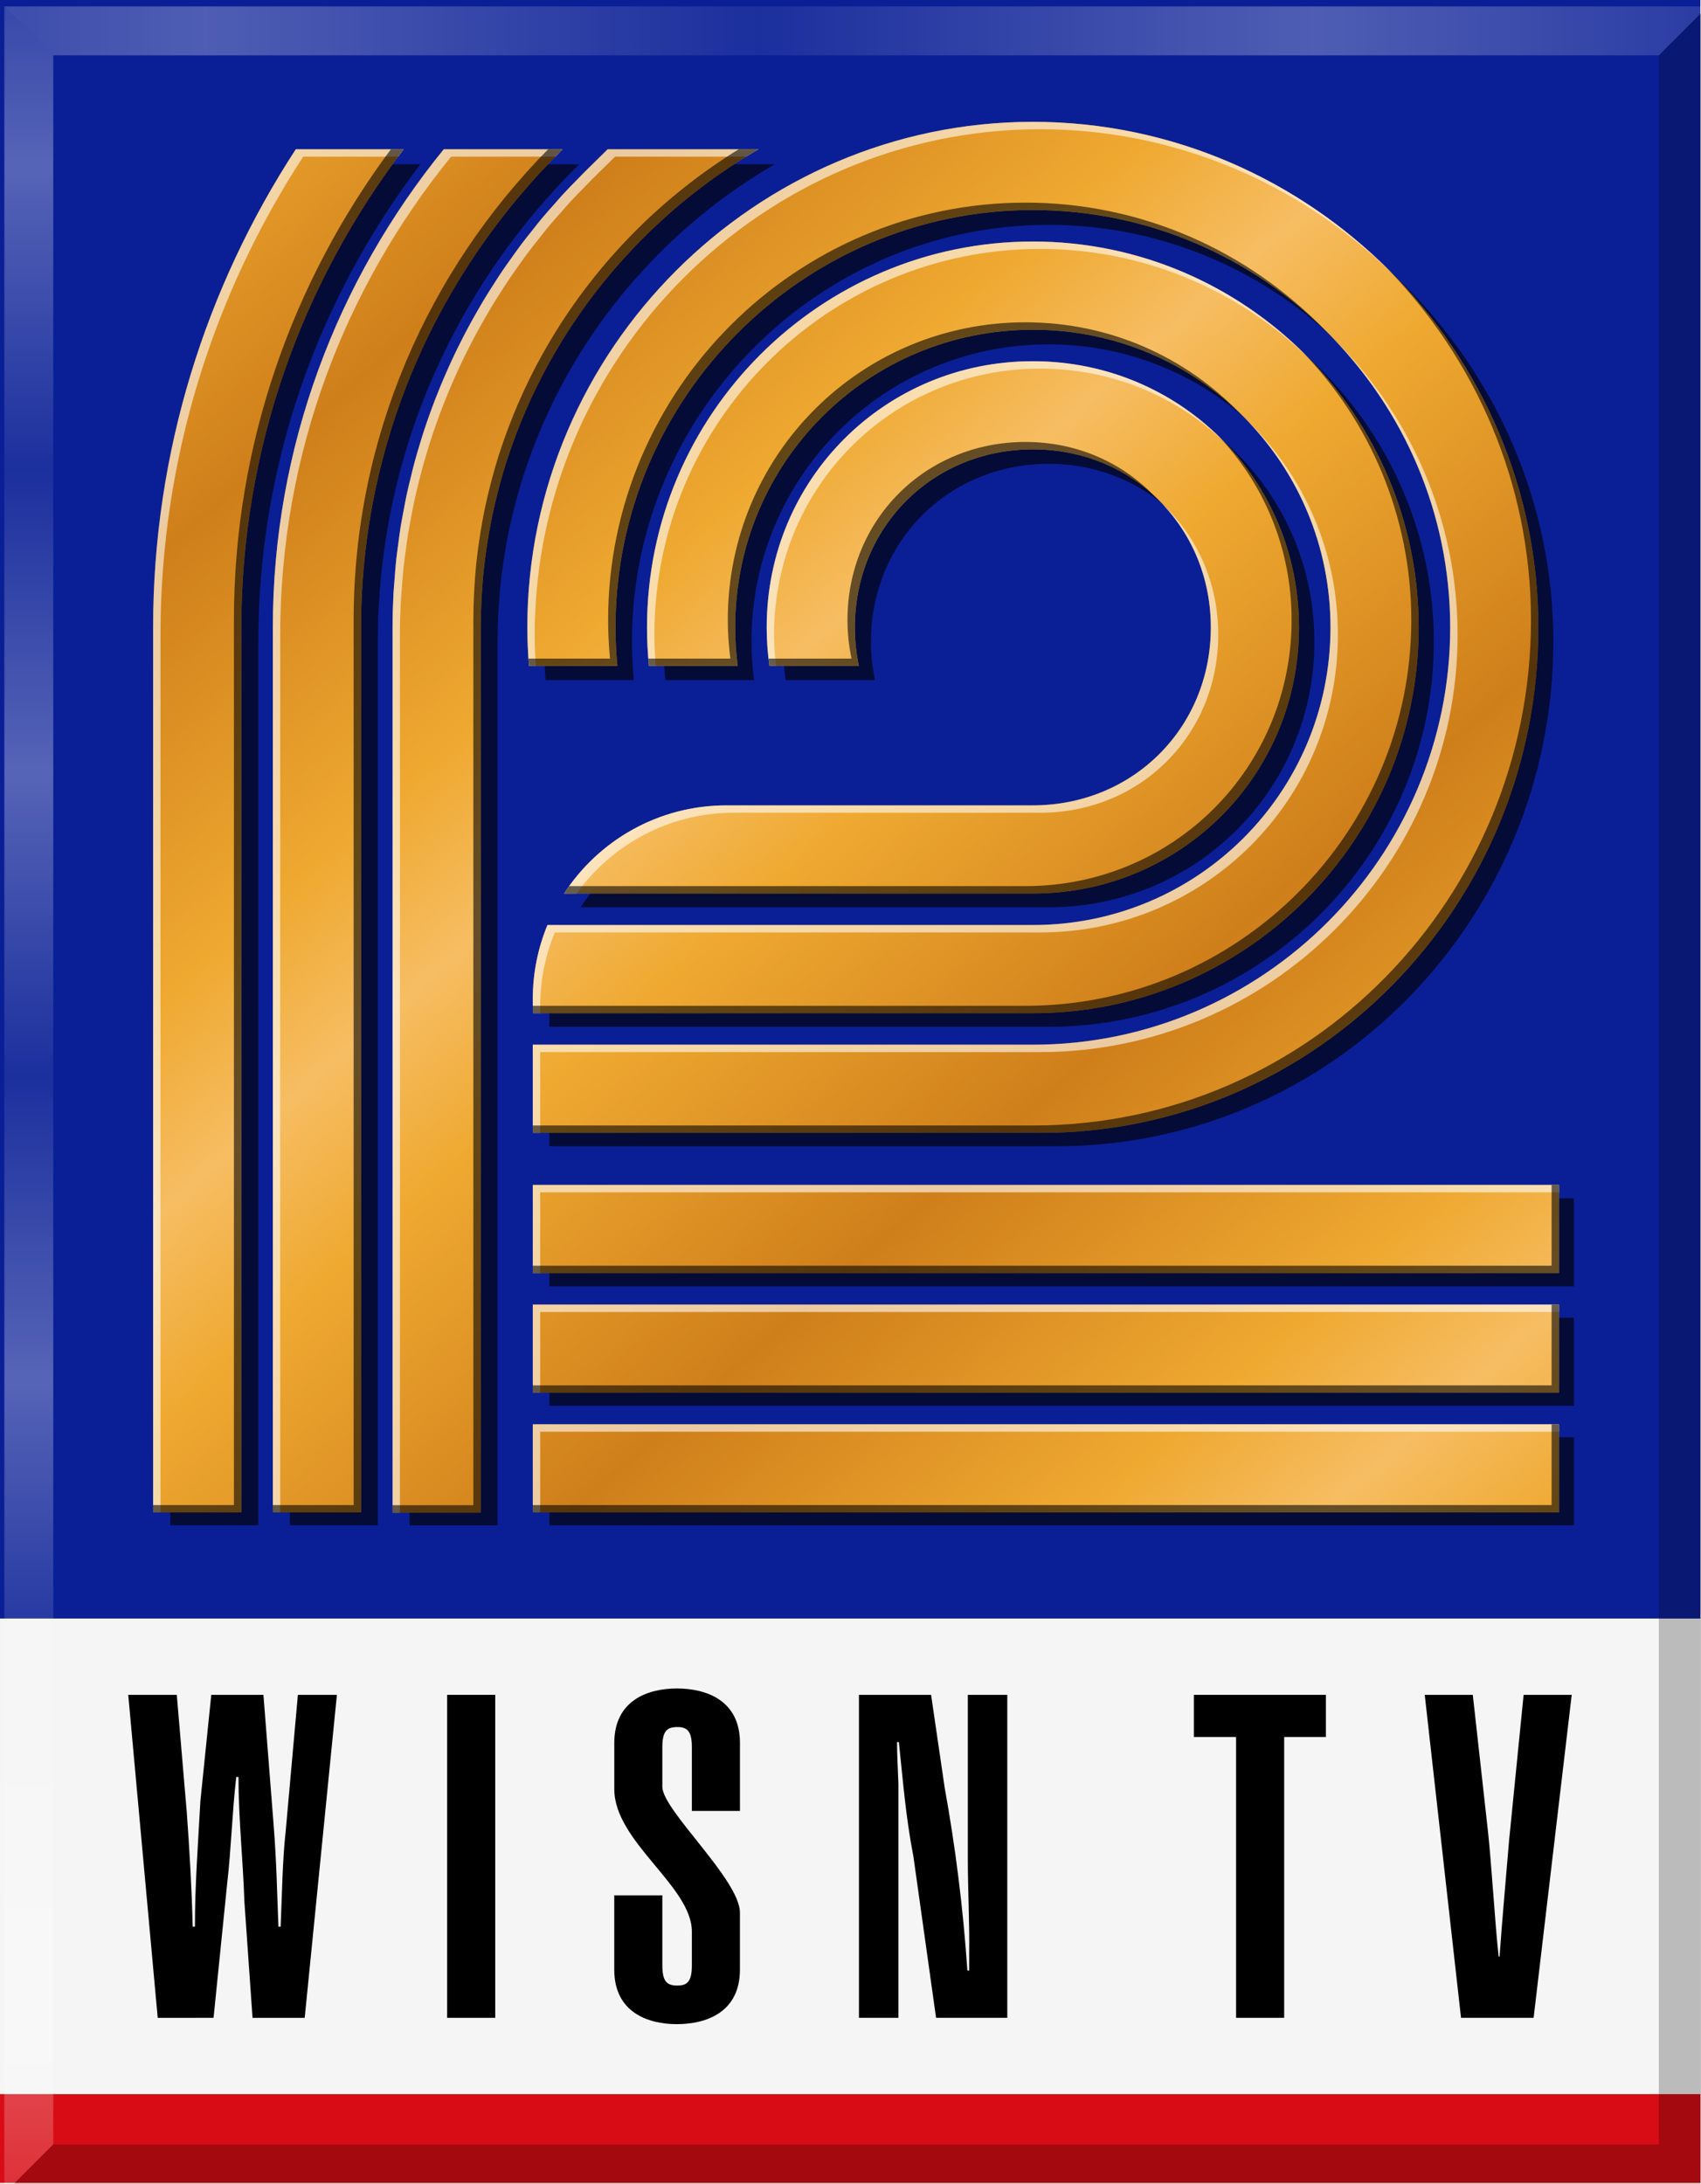
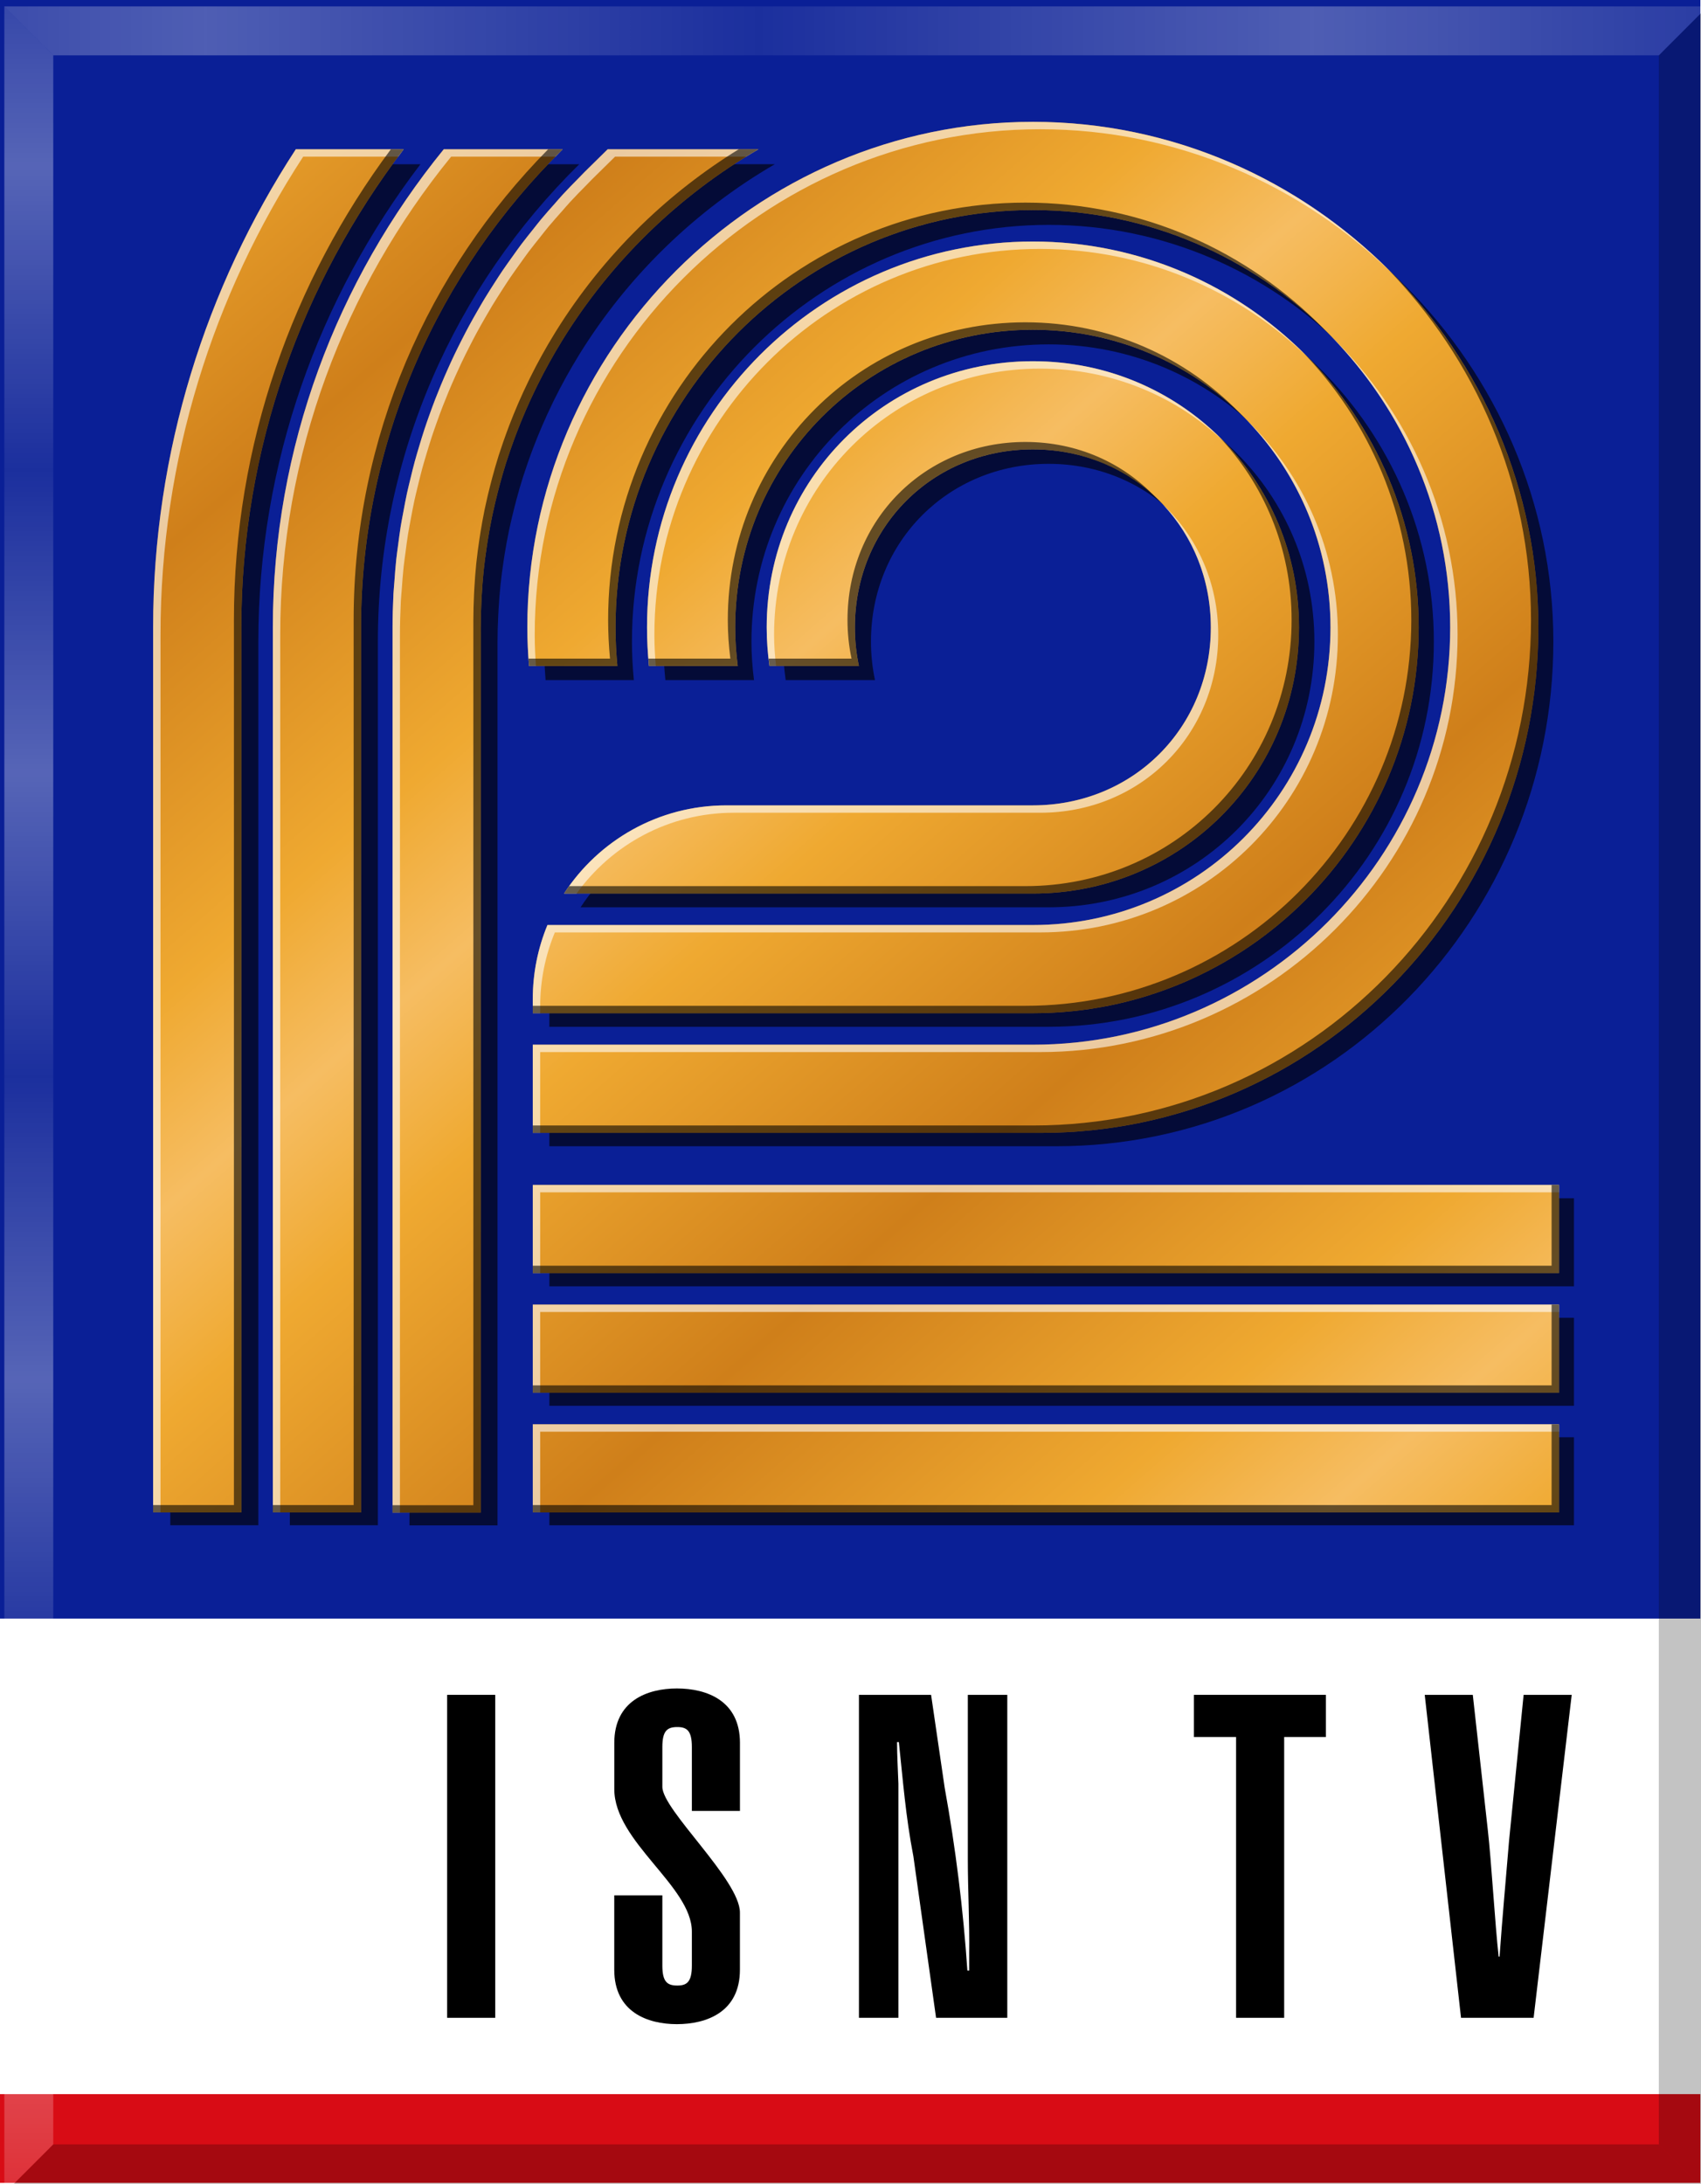
<svg xmlns="http://www.w3.org/2000/svg" xmlns:ns1="http://www.inkscape.org/namespaces/inkscape" xmlns:ns2="http://sodipodi.sourceforge.net/DTD/sodipodi-0.dtd" xmlns:xlink="http://www.w3.org/1999/xlink" width="120.83mm" height="155.129mm" viewBox="0 0 120.83 155.129" version="1.1" id="svg1319" ns1:version="0.92.2 (5c3e80d, 2017-08-06)" ns2:docname="WISN logo 1993.svg">
  <defs id="defs1313">
    <linearGradient id="linearGradient1522" ns1:collect="always">
      <stop id="stop1518" offset="0" style="stop-color:#ffffff;stop-opacity:0.071" />
      <stop id="stop1520" offset="1" style="stop-color:#ffffff;stop-opacity:0.311" />
    </linearGradient>
    <linearGradient ns1:collect="always" id="linearGradient1512">
      <stop style="stop-color:#ffffff;stop-opacity:0.071" offset="0" id="stop1508" />
      <stop style="stop-color:#ffffff;stop-opacity:0.281" offset="1" id="stop1510" />
    </linearGradient>
    <linearGradient ns1:collect="always" id="linearGradient1426">
      <stop style="stop-color:#f6bd62;stop-opacity:1" offset="0" id="stop1422" />
      <stop id="stop1432" offset="0.318" style="stop-color:#efa931;stop-opacity:1" />
      <stop style="stop-color:#cf7f1a;stop-opacity:1" offset="1" id="stop1424" />
    </linearGradient>
    <linearGradient ns1:collect="always" xlink:href="#linearGradient1426" id="linearGradient1428" x1="384.449" y1="523.204" x2="351.071" y2="485.02" gradientUnits="userSpaceOnUse" spreadMethod="reflect" />
    <filter ns1:collect="always" style="color-interpolation-filters:sRGB" id="filter1464" x="-0.012" width="1.024" y="-0.012" height="1.024">
      <feGaussianBlur ns1:collect="always" stdDeviation="0.189" id="feGaussianBlur1466" />
    </filter>
    <linearGradient ns1:collect="always" xlink:href="#linearGradient1512" id="linearGradient1514" x1="384.305" y1="468.066" x2="440.932" y2="468.066" gradientUnits="userSpaceOnUse" spreadMethod="reflect" />
    <linearGradient ns1:collect="always" xlink:href="#linearGradient1522" id="linearGradient1516" x1="307.144" y1="438.833" x2="307.144" y2="469.853" gradientUnits="userSpaceOnUse" spreadMethod="reflect" />
  </defs>
  <ns2:namedview id="base" pagecolor="#ffffff" bordercolor="#666666" borderopacity="1.0" ns1:pageopacity="0.0" ns1:pageshadow="2" ns1:zoom="0.49497475" ns1:cx="320.52046" ns1:cy="221.93721" ns1:document-units="mm" ns1:current-layer="layer1" showgrid="false" showguides="true" ns1:guide-bbox="true" ns1:window-width="1366" ns1:window-height="705" ns1:window-x="-8" ns1:window-y="-8" ns1:window-maximized="1" fit-margin-top="0" fit-margin-left="0" fit-margin-right="0" fit-margin-bottom="0" />
  <g ns1:label="Layer 1" ns1:groupmode="layer" id="layer1" transform="translate(-43.906,-72.011)">
    <g id="g883" transform="matrix(2.62,0,0,2.62,-169.037,-242.365)" style="stroke-width:0.382">
      <rect y="119.975" x="81.265" height="43.901" width="46.112" id="rect1468" style="opacity:1;fill:#0a1f96;fill-opacity:1;stroke:none;stroke-width:21.411;stroke-linecap:square;stroke-linejoin:miter;stroke-miterlimit:4;stroke-dasharray:none;stroke-opacity:0.429" />
      <path ns1:connector-curvature="0" style="color:#000000;font-style:normal;font-variant:normal;font-weight:normal;font-stretch:normal;font-size:medium;line-height:normal;font-family:sans-serif;font-variant-ligatures:normal;font-variant-position:normal;font-variant-caps:normal;font-variant-numeric:normal;font-variant-alternates:normal;font-feature-settings:normal;text-indent:0;text-align:start;text-decoration:none;text-decoration-line:none;text-decoration-style:solid;text-decoration-color:#000000;letter-spacing:normal;word-spacing:normal;text-transform:none;writing-mode:lr-tb;direction:ltr;text-orientation:mixed;dominant-baseline:auto;baseline-shift:baseline;text-anchor:start;white-space:normal;shape-padding:0;clip-rule:nonzero;display:inline;overflow:visible;visibility:visible;opacity:1;isolation:auto;mix-blend-mode:normal;color-interpolation:sRGB;color-interpolation-filters:linearRGB;solid-color:#000000;solid-opacity:1;vector-effect:none;fill:#000000;fill-opacity:0.633;fill-rule:nonzero;stroke:none;stroke-width:0.522;stroke-linecap:square;stroke-linejoin:miter;stroke-miterlimit:4;stroke-dasharray:none;stroke-dashoffset:0;stroke-opacity:1;filter:url(#filter1464);color-rendering:auto;image-rendering:auto;shape-rendering:auto;text-rendering:auto;enable-background:accumulate" d="m 109.707,123.701 c -7.505,0 -13.683,6.18 -13.683,13.685 0,0.352 0.018,0.7 0.044,1.045 h 2.393 c -0.032,-0.345 -0.051,-0.693 -0.051,-1.045 0,-6.215 5.081,-11.298 11.296,-11.298 6.215,0 11.298,5.083 11.298,11.298 0,6.215 -5.083,11.297 -11.298,11.297 H 96.17 v 2.387 h 13.536 0.205 c 7.505,0 13.48,-6.18 13.48,-13.685 0,-7.505 -6.18,-13.685 -13.685,-13.685 z m -19.951,0.743 C 87.323,128.174 85.893,132.633 85.893,137.386 v 23.96 h 2.387 v -23.96 c 0,-4.843 1.648,-9.34 4.395,-12.942 z m 4.005,0 c -2.883,3.542 -4.627,8.059 -4.627,12.942 v 23.96 h 2.387 v -23.96 c 0,-5.043 2.099,-9.636 5.46,-12.942 z m 4.437,0 -0.618,0.608 c -0.053,0.052 -0.103,0.108 -0.156,0.161 -0.153,0.154 -0.305,0.309 -0.452,0.469 -0.068,0.074 -0.132,0.151 -0.198,0.225 -0.128,0.143 -0.255,0.286 -0.378,0.434 -0.076,0.091 -0.148,0.186 -0.222,0.279 -0.105,0.132 -0.211,0.263 -0.313,0.398 -0.08,0.106 -0.156,0.215 -0.233,0.322 -0.093,0.13 -0.187,0.259 -0.276,0.392 -0.073,0.108 -0.144,0.219 -0.215,0.329 -0.088,0.137 -0.176,0.274 -0.26,0.413 -0.066,0.109 -0.13,0.22 -0.194,0.331 -0.082,0.142 -0.163,0.285 -0.241,0.429 -0.063,0.116 -0.123,0.233 -0.183,0.351 -0.072,0.142 -0.143,0.284 -0.212,0.428 -0.059,0.124 -0.116,0.25 -0.173,0.376 -0.064,0.143 -0.126,0.286 -0.186,0.431 -0.052,0.126 -0.103,0.252 -0.152,0.379 -0.059,0.152 -0.115,0.305 -0.169,0.459 -0.044,0.123 -0.087,0.247 -0.128,0.372 -0.051,0.156 -0.099,0.314 -0.146,0.472 -0.039,0.13 -0.078,0.261 -0.114,0.392 -0.042,0.156 -0.08,0.313 -0.118,0.47 -0.032,0.131 -0.064,0.262 -0.093,0.394 -0.036,0.165 -0.066,0.331 -0.097,0.498 -0.024,0.132 -0.051,0.263 -0.072,0.396 -0.027,0.169 -0.049,0.34 -0.071,0.51 -0.017,0.129 -0.036,0.257 -0.05,0.386 -0.021,0.198 -0.035,0.397 -0.05,0.596 -0.008,0.109 -0.019,0.218 -0.025,0.328 -0.001,0.021 -0.002,0.042 -0.003,0.062 -0.014,0.282 -0.022,0.567 -0.022,0.852 V 161.35 h 2.387 v -23.964 c 0,-0.226 0.007,-0.451 0.018,-0.674 0.003,-0.065 0.006,-0.129 0.01,-0.194 0.013,-0.221 0.029,-0.442 0.052,-0.661 5.3e-5,-5.2e-4 -5.3e-5,-0.001 0,-0.002 0.023,-0.223 0.053,-0.443 0.086,-0.663 0.009,-0.062 0.019,-0.125 0.029,-0.187 0.033,-0.2 0.068,-0.398 0.109,-0.595 0.009,-0.043 0.019,-0.086 0.028,-0.13 0.039,-0.183 0.083,-0.364 0.129,-0.544 0.017,-0.068 0.035,-0.136 0.053,-0.204 0.054,-0.201 0.111,-0.401 0.174,-0.598 0.009,-0.027 0.019,-0.054 0.027,-0.082 0.058,-0.18 0.12,-0.359 0.185,-0.536 0.022,-0.06 0.044,-0.12 0.067,-0.18 0.157,-0.411 0.331,-0.815 0.522,-1.208 0.017,-0.035 0.034,-0.07 0.051,-0.105 0.203,-0.409 0.423,-0.807 0.661,-1.194 0.013,-0.021 0.026,-0.042 0.039,-0.064 0.637,-1.024 1.394,-1.968 2.252,-2.812 l 0.076,-0.074 c 0.887,-0.86 1.877,-1.613 2.951,-2.236 h -0.68 z m 11.509,2.497 c -5.754,0 -10.444,4.691 -10.444,10.445 0,0.353 0.018,0.701 0.053,1.045 h 2.403 c -0.044,-0.342 -0.069,-0.691 -0.069,-1.045 0,-4.464 3.593,-8.058 8.057,-8.058 4.464,0 8.058,3.594 8.058,8.058 0,4.464 -3.594,8.058 -8.058,8.058 H 96.567 c -0.255,0.617 -0.397,1.292 -0.397,2.001 v 0.386 h 13.536 c 5.754,0 10.445,-4.69 10.445,-10.445 0,-5.754 -4.691,-10.445 -10.445,-10.445 z m 0,3.24 c -4.004,0 -7.204,3.202 -7.204,7.205 0,0.355 0.027,0.704 0.075,1.045 h 2.421 c -0.071,-0.336 -0.109,-0.685 -0.109,-1.045 0,-2.713 2.103,-4.819 4.817,-4.819 2.713,0 4.818,2.105 4.818,4.819 0,2.713 -2.105,4.818 -4.818,4.818 h -8.295 c -1.842,-2e-5 -3.46,0.951 -4.395,2.387 h 12.69 c 4.004,0 7.205,-3.202 7.205,-7.205 0,-4.004 -3.202,-7.205 -7.205,-7.205 z m -13.536,22.299 v 2.387 h 27.779 v -2.387 z m 0,3.24 v 2.387 h 27.779 v -2.387 z m 0,3.24 v 2.387 h 27.779 v -2.387 z" id="path1434" />
      <path id="path2276" transform="scale(0.265)" d="m 412.371,465.262 c -28.366,0 -51.717,23.356 -51.717,51.723 0,1.33 0.067,2.645 0.168,3.951 h 9.045 c -0.121,-1.302 -0.191,-2.619 -0.191,-3.951 0,-23.49 19.205,-42.701 42.695,-42.701 23.49,0 42.701,19.211 42.701,42.701 0,23.49 -19.211,42.699 -42.701,42.699 h -51.16 v 9.023 h 51.16 0.773 c 28.366,0 50.949,-23.356 50.949,-51.723 0,-28.366 -23.356,-51.723 -51.723,-51.723 z m -75.406,2.807 c -9.193,14.102 -14.598,30.955 -14.598,48.916 v 90.559 h 9.023 v -90.559 c 0,-18.303 6.229,-35.303 16.611,-48.916 z m 15.137,0 c -10.895,13.388 -17.486,30.458 -17.486,48.916 v 90.559 h 9.023 v -90.559 c 0,-19.058 7.934,-36.42 20.635,-48.916 z m 16.77,0 -2.336,2.299 c -0.201,0.198 -0.391,0.407 -0.59,0.607 -0.577,0.582 -1.152,1.168 -1.707,1.771 -0.256,0.278 -0.499,0.569 -0.75,0.852 -0.482,0.542 -0.965,1.081 -1.43,1.639 -0.287,0.345 -0.559,0.702 -0.84,1.053 -0.399,0.499 -0.799,0.996 -1.184,1.506 -0.301,0.4 -0.588,0.811 -0.881,1.219 -0.352,0.491 -0.706,0.98 -1.045,1.48 -0.278,0.41 -0.544,0.828 -0.812,1.244 -0.334,0.517 -0.665,1.036 -0.984,1.562 -0.251,0.414 -0.493,0.833 -0.734,1.252 -0.31,0.537 -0.615,1.077 -0.91,1.623 -0.237,0.439 -0.465,0.882 -0.691,1.326 -0.273,0.536 -0.542,1.073 -0.801,1.617 -0.224,0.47 -0.44,0.944 -0.652,1.42 -0.241,0.54 -0.476,1.082 -0.703,1.629 -0.197,0.475 -0.39,0.951 -0.576,1.432 -0.222,0.574 -0.434,1.153 -0.641,1.734 -0.166,0.466 -0.329,0.933 -0.484,1.404 -0.195,0.591 -0.375,1.187 -0.553,1.785 -0.147,0.493 -0.294,0.985 -0.43,1.482 -0.16,0.588 -0.304,1.183 -0.447,1.777 -0.12,0.495 -0.243,0.989 -0.352,1.488 -0.135,0.623 -0.25,1.252 -0.367,1.881 -0.093,0.498 -0.192,0.994 -0.273,1.496 -0.103,0.638 -0.183,1.284 -0.268,1.928 -0.064,0.486 -0.137,0.97 -0.189,1.459 -0.08,0.747 -0.133,1.5 -0.188,2.254 -0.03,0.413 -0.074,0.823 -0.096,1.238 -0.004,0.079 -0.006,0.158 -0.01,0.236 -0.053,1.067 -0.084,2.141 -0.084,3.221 v 90.574 h 9.021 v -90.574 c 0,-0.854 0.028,-1.703 0.066,-2.549 0.011,-0.245 0.023,-0.489 0.037,-0.732 0.049,-0.837 0.11,-1.671 0.195,-2.498 2e-4,-0.002 -2e-4,-0.004 0,-0.006 0.087,-0.842 0.202,-1.675 0.326,-2.506 0.035,-0.235 0.071,-0.471 0.109,-0.705 0.123,-0.754 0.257,-1.504 0.41,-2.248 0.034,-0.164 0.07,-0.327 0.105,-0.49 0.148,-0.69 0.313,-1.376 0.486,-2.057 0.066,-0.258 0.132,-0.515 0.201,-0.771 0.205,-0.759 0.42,-1.515 0.656,-2.262 0.033,-0.104 0.07,-0.205 0.104,-0.309 0.22,-0.681 0.454,-1.356 0.699,-2.025 0.083,-0.228 0.168,-0.455 0.254,-0.682 0.592,-1.555 1.251,-3.079 1.975,-4.566 0.064,-0.132 0.128,-0.265 0.193,-0.396 0.766,-1.544 1.6,-3.051 2.5,-4.514 0.049,-0.08 0.099,-0.16 0.148,-0.24 2.407,-3.869 5.268,-7.437 8.512,-10.629 l 0.287,-0.281 c 3.352,-3.249 7.094,-6.097 11.154,-8.449 h -2.568 z m 43.5,9.438 c -21.749,0 -39.473,17.73 -39.473,39.479 0,1.334 0.069,2.651 0.199,3.951 h 9.084 c -0.166,-1.294 -0.262,-2.611 -0.262,-3.951 0,-16.873 13.578,-30.455 30.451,-30.455 16.873,0 30.455,13.582 30.455,30.455 0,16.873 -13.582,30.455 -30.455,30.455 h -49.66 c -0.964,2.331 -1.5,4.885 -1.5,7.564 v 1.457 h 51.16 c 21.749,0 39.479,-17.728 39.479,-39.477 0,-21.749 -17.73,-39.479 -39.479,-39.479 z m 0,12.246 c -15.131,0 -27.229,12.101 -27.229,27.232 0,1.344 0.101,2.662 0.285,3.951 h 9.15 c -0.268,-1.268 -0.412,-2.589 -0.412,-3.951 0,-10.255 7.95,-18.213 18.205,-18.213 10.255,0 18.211,7.958 18.211,18.213 0,10.255 -7.956,18.211 -18.211,18.211 h -31.352 c -6.96,-7e-5 -13.078,3.593 -16.611,9.021 h 47.963 c 15.131,0 27.232,-12.101 27.232,-27.232 0,-15.131 -12.101,-27.232 -27.232,-27.232 z m -51.16,84.279 v 9.021 h 104.992 v -9.021 z m 0,12.244 v 9.021 h 104.992 v -9.021 z m 0,12.246 v 9.021 h 104.992 v -9.021 z" style="color:#000000;font-style:normal;font-variant:normal;font-weight:normal;font-stretch:normal;font-size:medium;line-height:normal;font-family:sans-serif;font-variant-ligatures:normal;font-variant-position:normal;font-variant-caps:normal;font-variant-numeric:normal;font-variant-alternates:normal;font-feature-settings:normal;text-indent:0;text-align:start;text-decoration:none;text-decoration-line:none;text-decoration-style:solid;text-decoration-color:#000000;letter-spacing:normal;word-spacing:normal;text-transform:none;writing-mode:lr-tb;direction:ltr;text-orientation:mixed;dominant-baseline:auto;baseline-shift:baseline;text-anchor:start;white-space:normal;shape-padding:0;clip-rule:nonzero;display:inline;overflow:visible;visibility:visible;opacity:1;isolation:auto;mix-blend-mode:normal;color-interpolation:sRGB;color-interpolation-filters:linearRGB;solid-color:#000000;solid-opacity:1;vector-effect:none;fill:url(#linearGradient1428);fill-opacity:1;fill-rule:nonzero;stroke:none;stroke-width:1.971;stroke-linecap:square;stroke-linejoin:miter;stroke-miterlimit:4;stroke-dasharray:none;stroke-dashoffset:0;stroke-opacity:1;color-rendering:auto;image-rendering:auto;shape-rendering:auto;text-rendering:auto;enable-background:accumulate" ns1:connector-curvature="0" />
      <path id="path1412" transform="scale(0.265)" d="m 412.371,465.262 c -28.366,0 -51.717,23.356 -51.717,51.723 0,1.33 0.067,2.645 0.168,3.951 h 0.709 c -0.07,-1.058 -0.121,-2.121 -0.121,-3.195 0,-28.366 23.35,-51.723 51.717,-51.723 13.995,0 26.763,5.693 36.115,14.859 -9.414,-9.609 -22.496,-15.615 -36.871,-15.615 z m -75.406,2.807 c -9.193,14.102 -14.598,30.955 -14.598,48.916 v 90.559 h 0.756 v -89.803 c 0,-17.961 5.405,-34.814 14.598,-48.916 h 9.729 c 0.186,-0.25 0.364,-0.508 0.553,-0.756 z m 15.137,0 c -10.895,13.388 -17.486,30.458 -17.486,48.916 v 90.559 h 0.756 v -89.803 c 0,-18.458 6.591,-35.528 17.486,-48.916 h 10.684 c 0.246,-0.25 0.482,-0.51 0.732,-0.756 z m 16.77,0 -2.336,2.299 c -0.201,0.198 -0.391,0.407 -0.59,0.607 -0.577,0.582 -1.152,1.168 -1.707,1.771 -0.256,0.278 -0.499,0.569 -0.75,0.852 -0.482,0.542 -0.965,1.081 -1.43,1.639 -0.287,0.345 -0.559,0.702 -0.84,1.053 -0.399,0.499 -0.799,0.996 -1.184,1.506 -0.301,0.4 -0.588,0.811 -0.881,1.219 -0.352,0.491 -0.706,0.98 -1.045,1.48 -0.278,0.41 -0.544,0.828 -0.812,1.244 -0.334,0.517 -0.665,1.036 -0.984,1.562 -0.251,0.414 -0.493,0.833 -0.734,1.252 -0.31,0.537 -0.615,1.077 -0.91,1.623 -0.237,0.439 -0.465,0.882 -0.691,1.326 -0.273,0.536 -0.542,1.073 -0.801,1.617 -0.224,0.47 -0.44,0.944 -0.652,1.42 -0.241,0.54 -0.476,1.082 -0.703,1.629 -0.197,0.475 -0.39,0.951 -0.576,1.432 -0.222,0.574 -0.434,1.153 -0.641,1.734 -0.166,0.466 -0.329,0.933 -0.484,1.404 -0.195,0.591 -0.375,1.187 -0.553,1.785 -0.147,0.493 -0.294,0.985 -0.43,1.482 -0.16,0.588 -0.304,1.183 -0.447,1.777 -0.12,0.495 -0.243,0.989 -0.352,1.488 -0.135,0.623 -0.25,1.252 -0.367,1.881 -0.093,0.498 -0.192,0.994 -0.273,1.496 -0.103,0.638 -0.183,1.284 -0.268,1.928 -0.064,0.486 -0.137,0.97 -0.189,1.459 -0.08,0.747 -0.133,1.5 -0.188,2.254 -0.03,0.413 -0.074,0.823 -0.096,1.238 -0.004,0.079 -0.006,0.158 -0.01,0.236 -0.053,1.067 -0.084,2.141 -0.084,3.221 v 90.574 h 0.756 v -89.818 c 0,-1.079 0.031,-2.153 0.084,-3.221 0.004,-0.079 0.006,-0.158 0.01,-0.236 0.022,-0.415 0.066,-0.825 0.096,-1.238 0.054,-0.754 0.107,-1.507 0.188,-2.254 0.053,-0.489 0.126,-0.973 0.189,-1.459 0.084,-0.644 0.165,-1.289 0.268,-1.928 0.081,-0.502 0.181,-0.998 0.273,-1.496 0.117,-0.629 0.232,-1.258 0.367,-1.881 0.108,-0.5 0.232,-0.993 0.352,-1.488 0.144,-0.595 0.287,-1.189 0.447,-1.777 0.135,-0.497 0.283,-0.99 0.43,-1.482 0.178,-0.598 0.358,-1.194 0.553,-1.785 0.155,-0.471 0.319,-0.938 0.484,-1.404 0.206,-0.582 0.418,-1.16 0.641,-1.734 0.186,-0.48 0.379,-0.957 0.576,-1.432 0.227,-0.547 0.462,-1.089 0.703,-1.629 0.213,-0.476 0.429,-0.95 0.652,-1.42 0.259,-0.544 0.527,-1.082 0.801,-1.617 0.227,-0.444 0.455,-0.888 0.691,-1.326 0.295,-0.546 0.6,-1.086 0.91,-1.623 0.242,-0.419 0.484,-0.838 0.734,-1.252 0.319,-0.527 0.651,-1.045 0.984,-1.562 0.269,-0.416 0.535,-0.834 0.812,-1.244 0.339,-0.5 0.693,-0.99 1.045,-1.48 0.292,-0.407 0.579,-0.818 0.881,-1.219 0.384,-0.51 0.785,-1.007 1.184,-1.506 0.28,-0.351 0.553,-0.708 0.84,-1.053 0.464,-0.558 0.948,-1.097 1.43,-1.639 0.251,-0.283 0.494,-0.573 0.75,-0.852 0.555,-0.603 1.13,-1.189 1.707,-1.771 0.199,-0.201 0.389,-0.409 0.59,-0.607 l 2.336,-2.299 12.865,-0.002 h 0.555 c 0.416,-0.256 0.835,-0.509 1.258,-0.754 h -2.568 z m 43.5,9.438 c -21.749,0 -39.473,17.73 -39.473,39.479 0,1.334 0.069,2.651 0.199,3.951 h 0.699 c -0.086,-1.055 -0.143,-2.119 -0.143,-3.195 0,-21.749 17.724,-39.479 39.473,-39.479 10.683,0 20.389,4.285 27.508,11.215 -7.179,-7.374 -17.198,-11.971 -28.264,-11.971 z m 30.549,9.727 c 7.507,7.705 12.152,18.208 12.152,29.752 0,23.49 -19.211,42.699 -42.701,42.699 h -51.16 v 9.023 h 0.756 v -8.268 h 51.16 c 23.49,0 42.701,-19.209 42.701,-42.699 0,-11.926 -4.958,-22.742 -12.908,-30.508 z m -30.549,2.52 c -15.131,0 -27.229,12.101 -27.229,27.232 0,1.344 0.101,2.662 0.285,3.951 h 0.674 c -0.122,-1.049 -0.203,-2.111 -0.203,-3.195 0,-15.131 12.097,-27.232 27.229,-27.232 7.382,0 14.038,2.887 18.924,7.594 -4.944,-5.154 -11.909,-8.35 -19.68,-8.35 z m 21.932,6.072 c 5.279,5.472 8.523,12.921 8.523,21.16 0,16.873 -13.582,30.455 -30.455,30.455 h -49.66 c -0.964,2.331 -1.5,4.885 -1.5,7.564 v 1.457 h 0.756 v -0.701 c -3e-5,-2.68 0.536,-5.233 1.5,-7.564 h 49.66 c 16.873,0 30.455,-13.582 30.455,-30.455 0,-8.626 -3.555,-16.385 -9.279,-21.916 z m -8.613,8.611 c 3.044,3.238 4.893,7.623 4.893,12.549 0,10.255 -7.956,18.211 -18.211,18.211 h -31.352 c -6.96,-7e-5 -13.078,3.593 -16.611,9.021 h 1.281 c 3.595,-5.002 9.456,-8.266 16.086,-8.266 h 31.352 c 10.255,0 18.211,-7.956 18.211,-18.211 0,-5.322 -2.154,-10.011 -5.648,-13.305 z m -64.479,69.596 v 9.021 h 0.756 v -8.266 h 104.236 v -0.756 z m 0,12.244 v 9.021 h 0.756 v -8.266 h 104.236 v -0.756 z m 0,12.246 v 9.021 h 0.756 v -8.266 h 104.236 v -0.756 z" style="color:#000000;font-style:normal;font-variant:normal;font-weight:normal;font-stretch:normal;font-size:medium;line-height:normal;font-family:sans-serif;font-variant-ligatures:normal;font-variant-position:normal;font-variant-caps:normal;font-variant-numeric:normal;font-variant-alternates:normal;font-feature-settings:normal;text-indent:0;text-align:start;text-decoration:none;text-decoration-line:none;text-decoration-style:solid;text-decoration-color:#000000;letter-spacing:normal;word-spacing:normal;text-transform:none;writing-mode:lr-tb;direction:ltr;text-orientation:mixed;dominant-baseline:auto;baseline-shift:baseline;text-anchor:start;white-space:normal;shape-padding:0;clip-rule:nonzero;display:inline;overflow:visible;visibility:visible;opacity:1;isolation:auto;mix-blend-mode:normal;color-interpolation:sRGB;color-interpolation-filters:linearRGB;solid-color:#000000;solid-opacity:1;vector-effect:none;fill:#ffffff;fill-opacity:0.587;fill-rule:nonzero;stroke:none;stroke-width:1.971;stroke-linecap:square;stroke-linejoin:miter;stroke-miterlimit:4;stroke-dasharray:none;stroke-dashoffset:0;stroke-opacity:1;color-rendering:auto;image-rendering:auto;shape-rendering:auto;text-rendering:auto;enable-background:accumulate" ns1:connector-curvature="0" />
      <path id="path1418" transform="scale(0.265)" d="m 382.289,468.066 c -3.576,2.199 -6.893,4.784 -9.895,7.693 l -0.287,0.281 c -3.244,3.192 -6.105,6.76 -8.512,10.629 -0.05,0.08 -0.099,0.16 -0.148,0.24 -0.9,1.463 -1.734,2.969 -2.5,4.514 -0.065,0.132 -0.129,0.264 -0.193,0.396 -0.723,1.488 -1.383,3.012 -1.975,4.566 -0.086,0.226 -0.171,0.454 -0.254,0.682 -0.245,0.67 -0.479,1.345 -0.699,2.025 -0.033,0.103 -0.071,0.205 -0.104,0.309 -0.236,0.747 -0.451,1.502 -0.656,2.262 -0.069,0.256 -0.135,0.514 -0.201,0.771 -0.174,0.681 -0.338,1.366 -0.486,2.057 -0.035,0.163 -0.072,0.326 -0.105,0.49 -0.153,0.744 -0.287,1.494 -0.41,2.248 -0.038,0.234 -0.074,0.47 -0.109,0.705 -0.124,0.831 -0.239,1.664 -0.326,2.506 -2e-4,0.004 2e-4,0.006 0,0.008 -0.086,0.827 -0.146,1.661 -0.195,2.498 -0.014,0.244 -0.026,0.488 -0.037,0.732 -0.038,0.845 -0.066,1.694 -0.066,2.549 v 90.574 h -8.266 v 0.756 h 9.021 v -90.574 c 0,-0.854 0.028,-1.704 0.066,-2.549 0.011,-0.245 0.023,-0.489 0.037,-0.732 0.049,-0.837 0.11,-1.671 0.195,-2.498 2e-4,-0.002 -2e-4,-0.004 0,-0.008 0.087,-0.842 0.202,-1.675 0.326,-2.506 0.035,-0.235 0.071,-0.471 0.109,-0.705 0.123,-0.754 0.257,-1.504 0.41,-2.248 0.034,-0.164 0.07,-0.327 0.105,-0.49 0.148,-0.69 0.313,-1.376 0.486,-2.057 0.066,-0.258 0.132,-0.515 0.201,-0.771 0.205,-0.759 0.42,-1.515 0.656,-2.262 0.033,-0.104 0.07,-0.205 0.104,-0.309 0.22,-0.681 0.454,-1.356 0.699,-2.025 0.083,-0.228 0.168,-0.455 0.254,-0.682 0.592,-1.555 1.251,-3.079 1.975,-4.566 0.064,-0.132 0.128,-0.265 0.193,-0.396 0.766,-1.544 1.6,-3.051 2.5,-4.514 0.049,-0.08 0.099,-0.16 0.148,-0.24 2.407,-3.869 5.268,-7.437 8.512,-10.629 l 0.287,-0.281 c 3.352,-3.249 7.094,-6.097 11.154,-8.449 z m -35.596,0.002 c -10.044,13.486 -16.059,30.19 -16.059,48.16 v 90.559 h -8.268 v 0.756 h 9.023 v -90.559 c 0,-18.303 6.229,-35.303 16.611,-48.916 z m 16.092,0 c -12.265,12.436 -19.902,29.477 -19.902,48.16 v 90.559 h -8.268 v 0.756 h 9.023 v -90.559 c 0,-19.058 7.934,-36.42 20.635,-48.916 z m 48.83,5.459 c -23.49,0 -42.695,19.211 -42.695,42.701 0,1.332 0.07,2.649 0.191,3.951 h -8.336 c 0.017,0.252 0.028,0.505 0.047,0.756 h 9.045 c -0.121,-1.302 -0.191,-2.619 -0.191,-3.951 0,-23.49 19.205,-42.701 42.695,-42.701 11.557,0 22.072,4.656 29.779,12.178 -7.768,-7.965 -18.596,-12.934 -30.535,-12.934 z m 36.889,6.609 c 9.152,9.35 14.834,22.11 14.834,36.092 0,28.366 -22.583,51.723 -50.949,51.723 h -0.773 -50.404 v 0.756 h 51.16 0.773 c 28.366,0 50.949,-23.356 50.949,-51.723 0,-14.363 -5.995,-27.435 -15.59,-36.848 z m -36.889,5.637 c -16.873,0 -30.451,13.582 -30.451,30.455 0,1.34 0.095,2.657 0.262,3.951 h -8.385 c 0.021,0.252 0.032,0.506 0.057,0.756 h 9.084 c -0.166,-1.294 -0.262,-2.611 -0.262,-3.951 0,-16.873 13.578,-30.455 30.451,-30.455 8.243,0 15.696,3.248 21.168,8.531 -5.531,-5.729 -13.294,-9.287 -21.924,-9.287 z m 28.279,2.961 c 6.921,7.117 11.199,16.819 11.199,27.494 0,21.749 -17.73,39.477 -39.479,39.477 h -50.404 v 0.756 h 51.16 c 21.749,0 39.479,-17.728 39.479,-39.477 0,-11.059 -4.59,-21.072 -11.955,-28.25 z m -8.611,8.598 c 4.691,4.884 7.564,11.529 7.564,18.896 0,15.131 -12.101,27.232 -27.232,27.232 h -46.682 c -0.179,0.249 -0.358,0.498 -0.525,0.756 h 47.963 c 15.131,0 27.232,-12.101 27.232,-27.232 0,-7.756 -3.184,-14.71 -8.32,-19.652 z m -19.668,0.684 c -10.255,10e-6 -18.205,7.958 -18.205,18.213 0,1.363 0.145,2.683 0.412,3.951 h -8.477 c 0.029,0.251 0.046,0.507 0.082,0.756 h 9.15 c -0.268,-1.268 -0.412,-2.589 -0.412,-3.951 0,-10.255 7.95,-18.213 18.205,-18.213 4.93,0 9.316,1.851 12.555,4.9 -3.293,-3.499 -7.985,-5.656 -13.311,-5.656 z m 53.832,76.016 v 8.266 H 361.211 v 0.756 h 104.992 v -9.021 z m 0,12.244 v 8.266 H 361.211 v 0.756 h 104.992 v -9.021 z m 0,12.246 v 8.266 H 361.211 v 0.756 h 104.992 v -9.021 z" style="color:#000000;font-style:normal;font-variant:normal;font-weight:normal;font-stretch:normal;font-size:medium;line-height:normal;font-family:sans-serif;font-variant-ligatures:normal;font-variant-position:normal;font-variant-caps:normal;font-variant-numeric:normal;font-variant-alternates:normal;font-feature-settings:normal;text-indent:0;text-align:start;text-decoration:none;text-decoration-line:none;text-decoration-style:solid;text-decoration-color:#000000;letter-spacing:normal;word-spacing:normal;text-transform:none;writing-mode:lr-tb;direction:ltr;text-orientation:mixed;dominant-baseline:auto;baseline-shift:baseline;text-anchor:start;white-space:normal;shape-padding:0;clip-rule:nonzero;display:inline;overflow:visible;visibility:visible;opacity:1;isolation:auto;mix-blend-mode:normal;color-interpolation:sRGB;color-interpolation-filters:linearRGB;solid-color:#000000;solid-opacity:1;vector-effect:none;fill:#000000;fill-opacity:0.587;fill-rule:nonzero;stroke:none;stroke-width:1.971;stroke-linecap:square;stroke-linejoin:miter;stroke-miterlimit:4;stroke-dasharray:none;stroke-dashoffset:0;stroke-opacity:1;color-rendering:auto;image-rendering:auto;shape-rendering:auto;text-rendering:auto;enable-background:accumulate" ns1:connector-curvature="0" />
-       <rect transform="scale(1,-1)" style="opacity:1;fill:#f5f5f5;fill-opacity:1;stroke:none;stroke-width:11.604;stroke-linecap:square;stroke-linejoin:miter;stroke-miterlimit:4;stroke-dasharray:none;stroke-opacity:0.429" id="rect1470" width="46.112" height="12.894" x="81.265" y="-176.77" />
      <rect y="176.77" x="81.265" height="2.407" width="46.112" id="rect1472" style="opacity:1;fill:#d80c15;fill-opacity:1;stroke:none;stroke-width:5.013;stroke-linecap:square;stroke-linejoin:miter;stroke-miterlimit:4;stroke-dasharray:none;stroke-opacity:0.429" />
      <path transform="scale(0.265)" id="path1506" d="m 476.42,672.195 5.006,5.008 v -223.754 l -5.006,5.01 z" style="opacity:1;fill:#000000;fill-opacity:0.235;stroke:none;stroke-width:93.972;stroke-linecap:square;stroke-linejoin:miter;stroke-miterlimit:4;stroke-dasharray:none;stroke-opacity:0.429" ns1:connector-curvature="0" />
      <path transform="scale(0.265)" id="path1504" d="m 312.15,672.195 -5.006,5.008 h 174.281 l -5.006,-5.008 z" style="opacity:1;fill:#000000;fill-opacity:0.235;stroke:none;stroke-width:93.972;stroke-linecap:square;stroke-linejoin:miter;stroke-miterlimit:4;stroke-dasharray:none;stroke-opacity:0.429" ns1:connector-curvature="0" />
      <path transform="scale(0.265)" id="path1502" d="m 307.145,453.449 v 223.754 l 5.006,-5.008 V 458.459 Z" style="opacity:1;fill:url(#linearGradient1516);fill-opacity:1;stroke:none;stroke-width:93.972;stroke-linecap:square;stroke-linejoin:miter;stroke-miterlimit:4;stroke-dasharray:none;stroke-opacity:0.429" ns1:connector-curvature="0" />
      <path transform="scale(0.265)" id="rect1474" d="m 307.145,453.449 5.006,5.01 h 164.27 l 5.006,-5.01 z" style="opacity:1;fill:url(#linearGradient1514);fill-opacity:1;stroke:none;stroke-width:93.972;stroke-linecap:square;stroke-linejoin:miter;stroke-miterlimit:4;stroke-dasharray:none;stroke-opacity:0.429" ns1:connector-curvature="0" />
      <g id="text850" style="font-style:normal;font-weight:normal;font-size:12.299px;line-height:1.25;font-family:sans-serif;letter-spacing:2.49px;word-spacing:-2.487px;fill:#000000;fill-opacity:1;stroke:none;stroke-width:0.101" aria-label="WISN TV">
-         <path id="path852" style="font-style:normal;font-variant:normal;font-weight:normal;font-stretch:normal;font-family:'Helvetica Ultra Compressed';-inkscape-font-specification:'Helvetica Ultra Compressed';letter-spacing:2.49px;word-spacing:-2.487px;fill:#000000;stroke-width:0.101" d="m 87.066,174.701 0.369,-3.64 c 0.111,-0.959 0.135,-1.931 0.246,-2.89 h 0.061 c 0,1.131 0.123,2.251 0.16,3.382 l 0.221,3.149 h 1.414 l 0.873,-8.757 h -1.058 l -0.332,3.714 c -0.086,0.763 -0.098,1.71 -0.135,2.57 h -0.061 c -0.037,-0.947 -0.049,-1.759 -0.135,-2.829 l -0.271,-3.456 h -1.414 l -0.295,2.878 c -0.061,1.131 -0.148,2.263 -0.148,3.407 h -0.061 c -0.025,-1.045 -0.086,-2.079 -0.16,-3.099 l -0.271,-3.185 h -1.316 l 0.799,8.757 z" ns1:connector-curvature="0" />
        <path id="path854" style="font-style:normal;font-variant:normal;font-weight:normal;font-stretch:normal;font-family:'Helvetica Ultra Compressed';-inkscape-font-specification:'Helvetica Ultra Compressed';letter-spacing:2.49px;word-spacing:-2.487px;fill:#000000;stroke-width:0.101" d="m 94.703,174.701 v -8.757 h -1.304 v 8.757 z" ns1:connector-curvature="0" />
        <path id="path856" style="font-style:normal;font-variant:normal;font-weight:normal;font-stretch:normal;font-family:'Helvetica Ultra Compressed';-inkscape-font-specification:'Helvetica Ultra Compressed';letter-spacing:2.49px;word-spacing:-2.487px;fill:#000000;stroke-width:0.101" d="m 99.234,171.38 h -1.304 v 2.017 c 0,1.144 0.898,1.476 1.697,1.476 0.812,0 1.71,-0.332 1.71,-1.476 v -1.55 c 0,-0.886 -2.103,-2.78 -2.103,-3.407 v -1.082 c 0,-0.443 0.135,-0.541 0.406,-0.541 0.258,0 0.394,0.098 0.394,0.541 v 1.734 h 1.304 v -1.845 c 0,-1.144 -0.898,-1.476 -1.71,-1.476 -0.799,0 -1.697,0.332 -1.697,1.476 v 1.254 c 0,1.427 2.103,2.632 2.103,3.862 v 0.922 c 0,0.443 -0.135,0.541 -0.394,0.541 -0.271,0 -0.406,-0.098 -0.406,-0.541 z" ns1:connector-curvature="0" />
        <path id="path858" style="font-style:normal;font-variant:normal;font-weight:normal;font-stretch:normal;font-family:'Helvetica Ultra Compressed';-inkscape-font-specification:'Helvetica Ultra Compressed';letter-spacing:2.49px;word-spacing:-2.487px;fill:#000000;stroke-width:0.101" d="m 104.564,165.944 v 8.757 h 1.07 v -6.346 c -0.012,-0.369 -0.037,-0.75 -0.037,-1.131 h 0.049 c 0.111,1.033 0.184,2.017 0.394,3.099 l 0.615,4.378 h 1.931 v -8.757 h -1.07 v 4.452 c 0,0.849 0.049,1.71 0.037,2.558 v 0.467 h -0.049 c -0.111,-1.648 -0.32,-3.333 -0.615,-4.956 l -0.369,-2.521 z" ns1:connector-curvature="0" />
        <path id="path860" style="font-style:normal;font-variant:normal;font-weight:normal;font-stretch:normal;font-family:'Helvetica Ultra Compressed';-inkscape-font-specification:'Helvetica Ultra Compressed';letter-spacing:2.49px;word-spacing:-2.487px;fill:#000000;stroke-width:0.101" d="m 113.645,165.944 v 1.144 h 1.144 v 7.613 h 1.304 v -7.613 h 1.131 v -1.144 z" ns1:connector-curvature="0" />
        <path id="path862" style="font-style:normal;font-variant:normal;font-weight:normal;font-stretch:normal;font-family:'Helvetica Ultra Compressed';-inkscape-font-specification:'Helvetica Ultra Compressed';letter-spacing:2.49px;word-spacing:-2.487px;fill:#000000;stroke-width:0.101" d="m 119.904,165.944 0.984,8.757 h 1.968 l 1.033,-8.757 h -1.304 l -0.394,3.948 c -0.086,1.045 -0.184,2.091 -0.258,3.149 h -0.025 c -0.098,-0.873 -0.197,-2.583 -0.295,-3.444 l -0.406,-3.653 z" ns1:connector-curvature="0" />
      </g>
    </g>
  </g>
</svg>